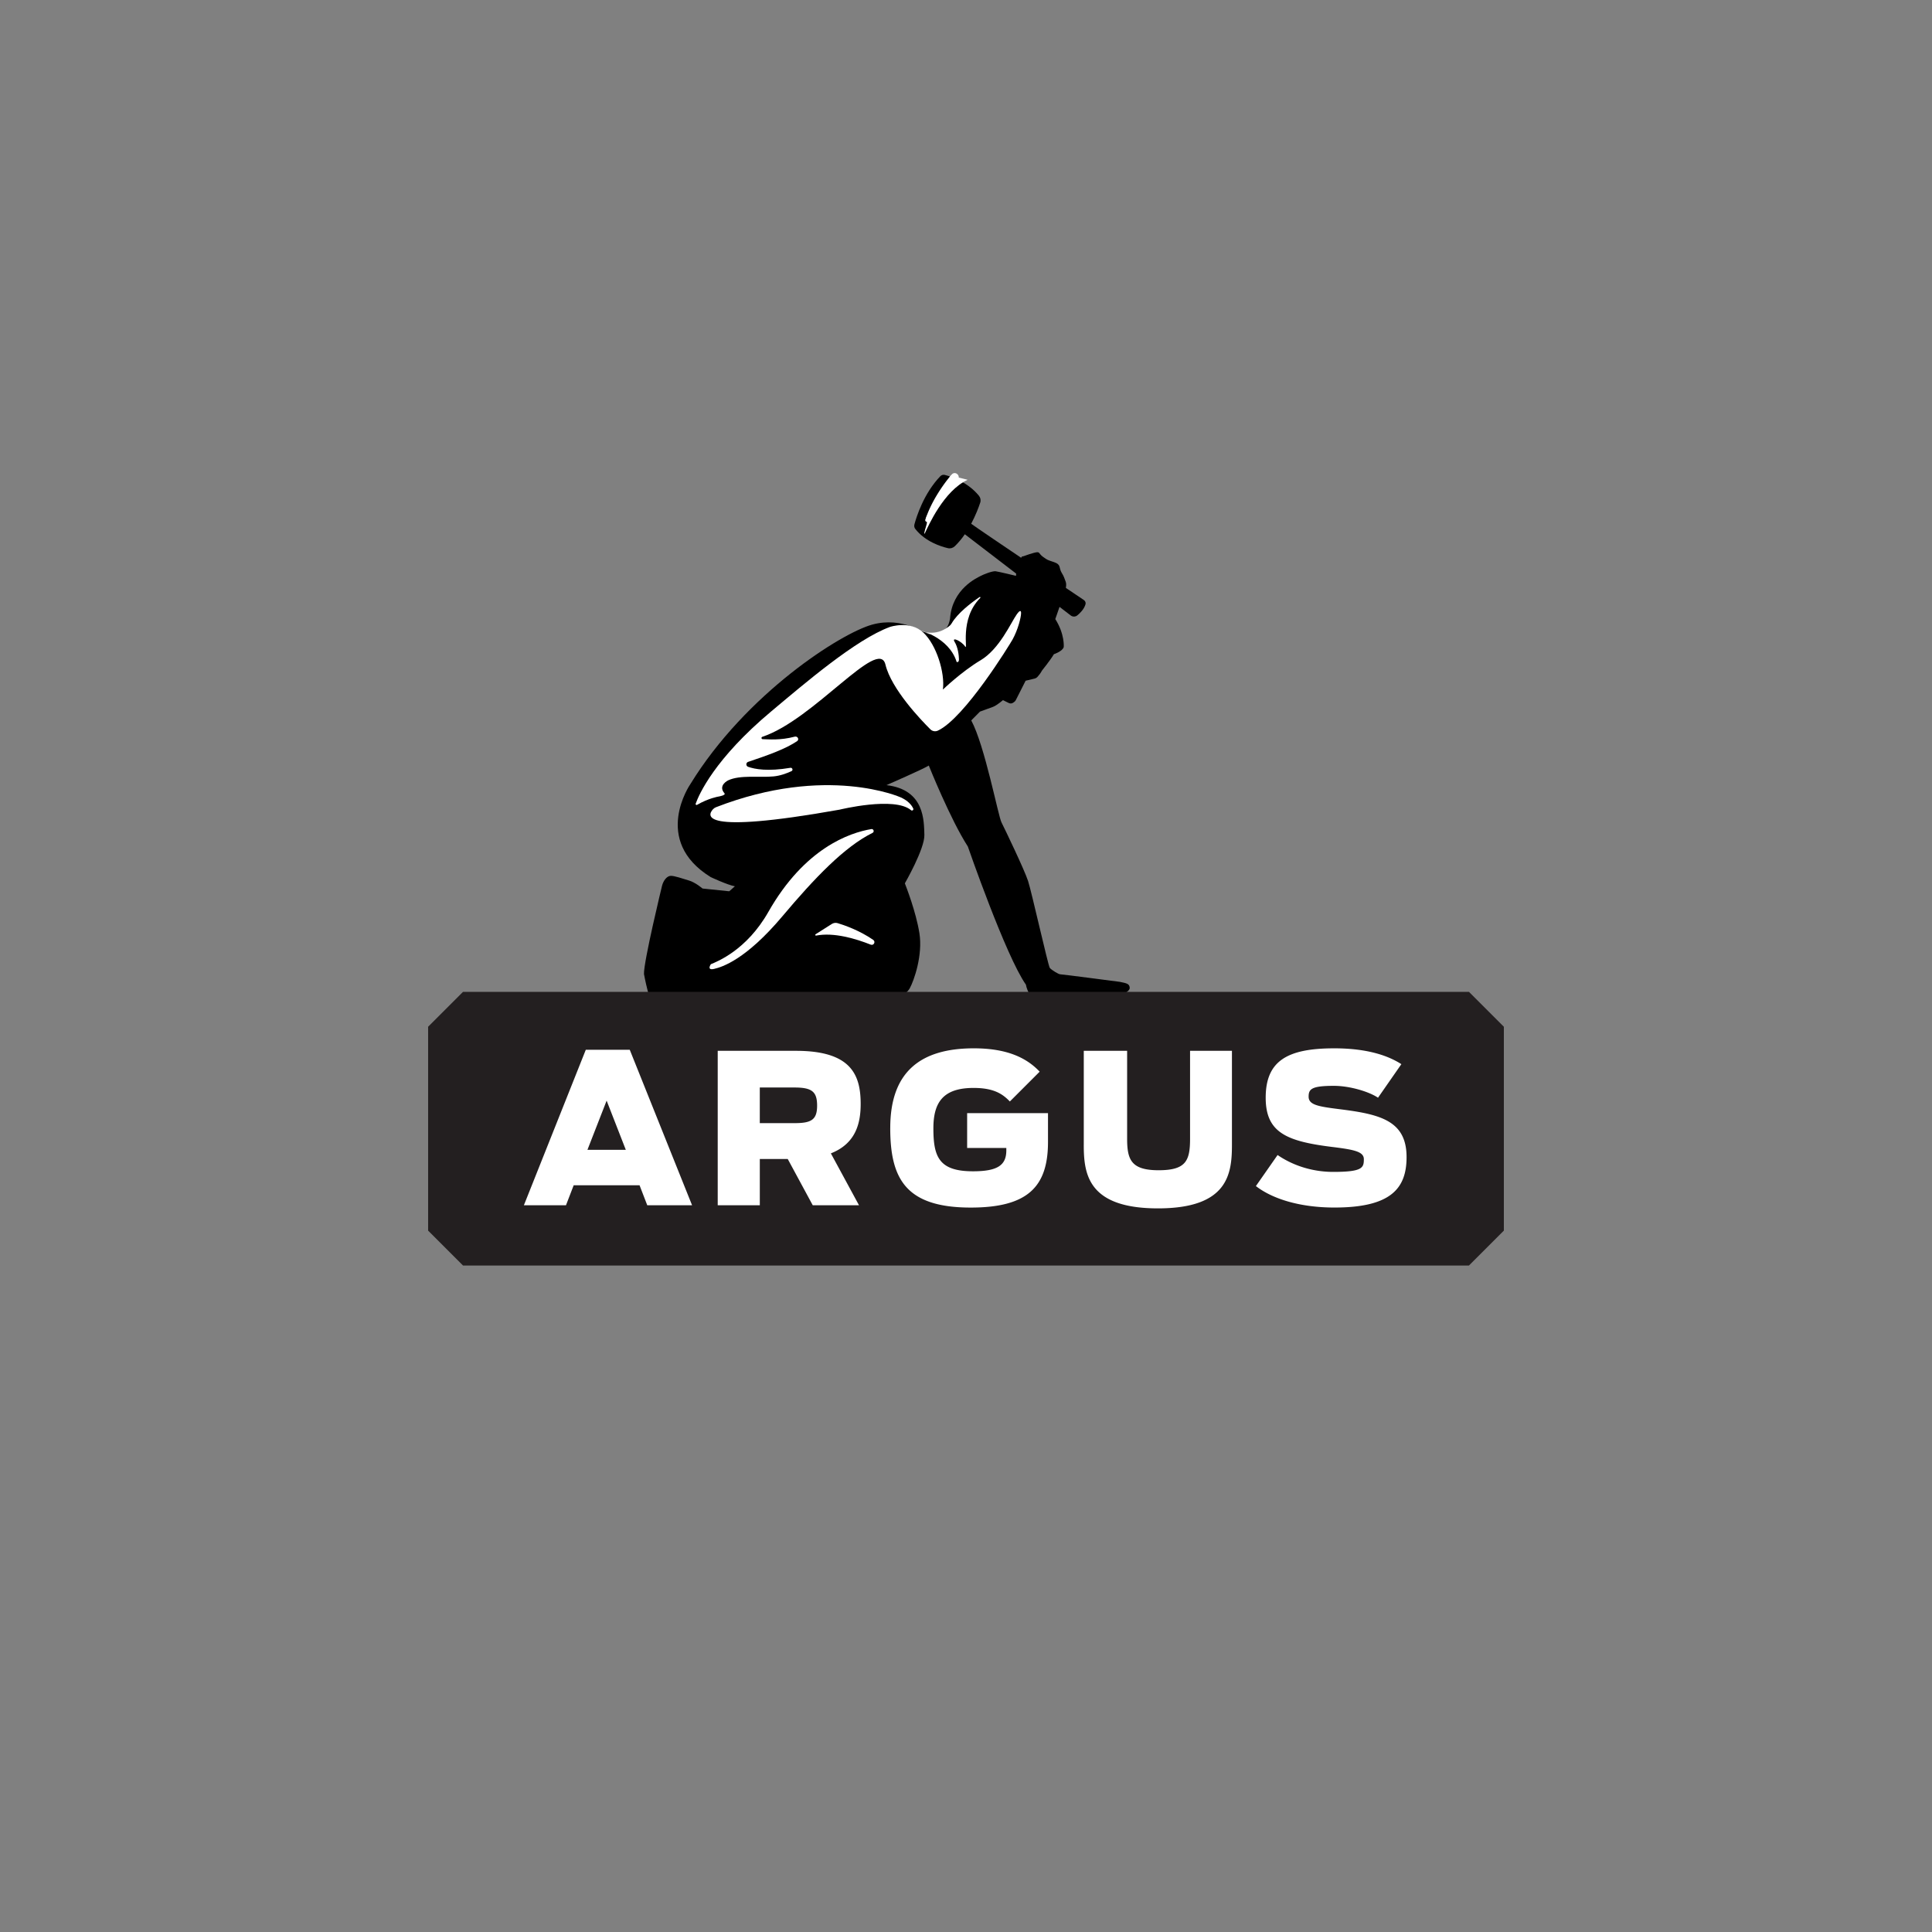
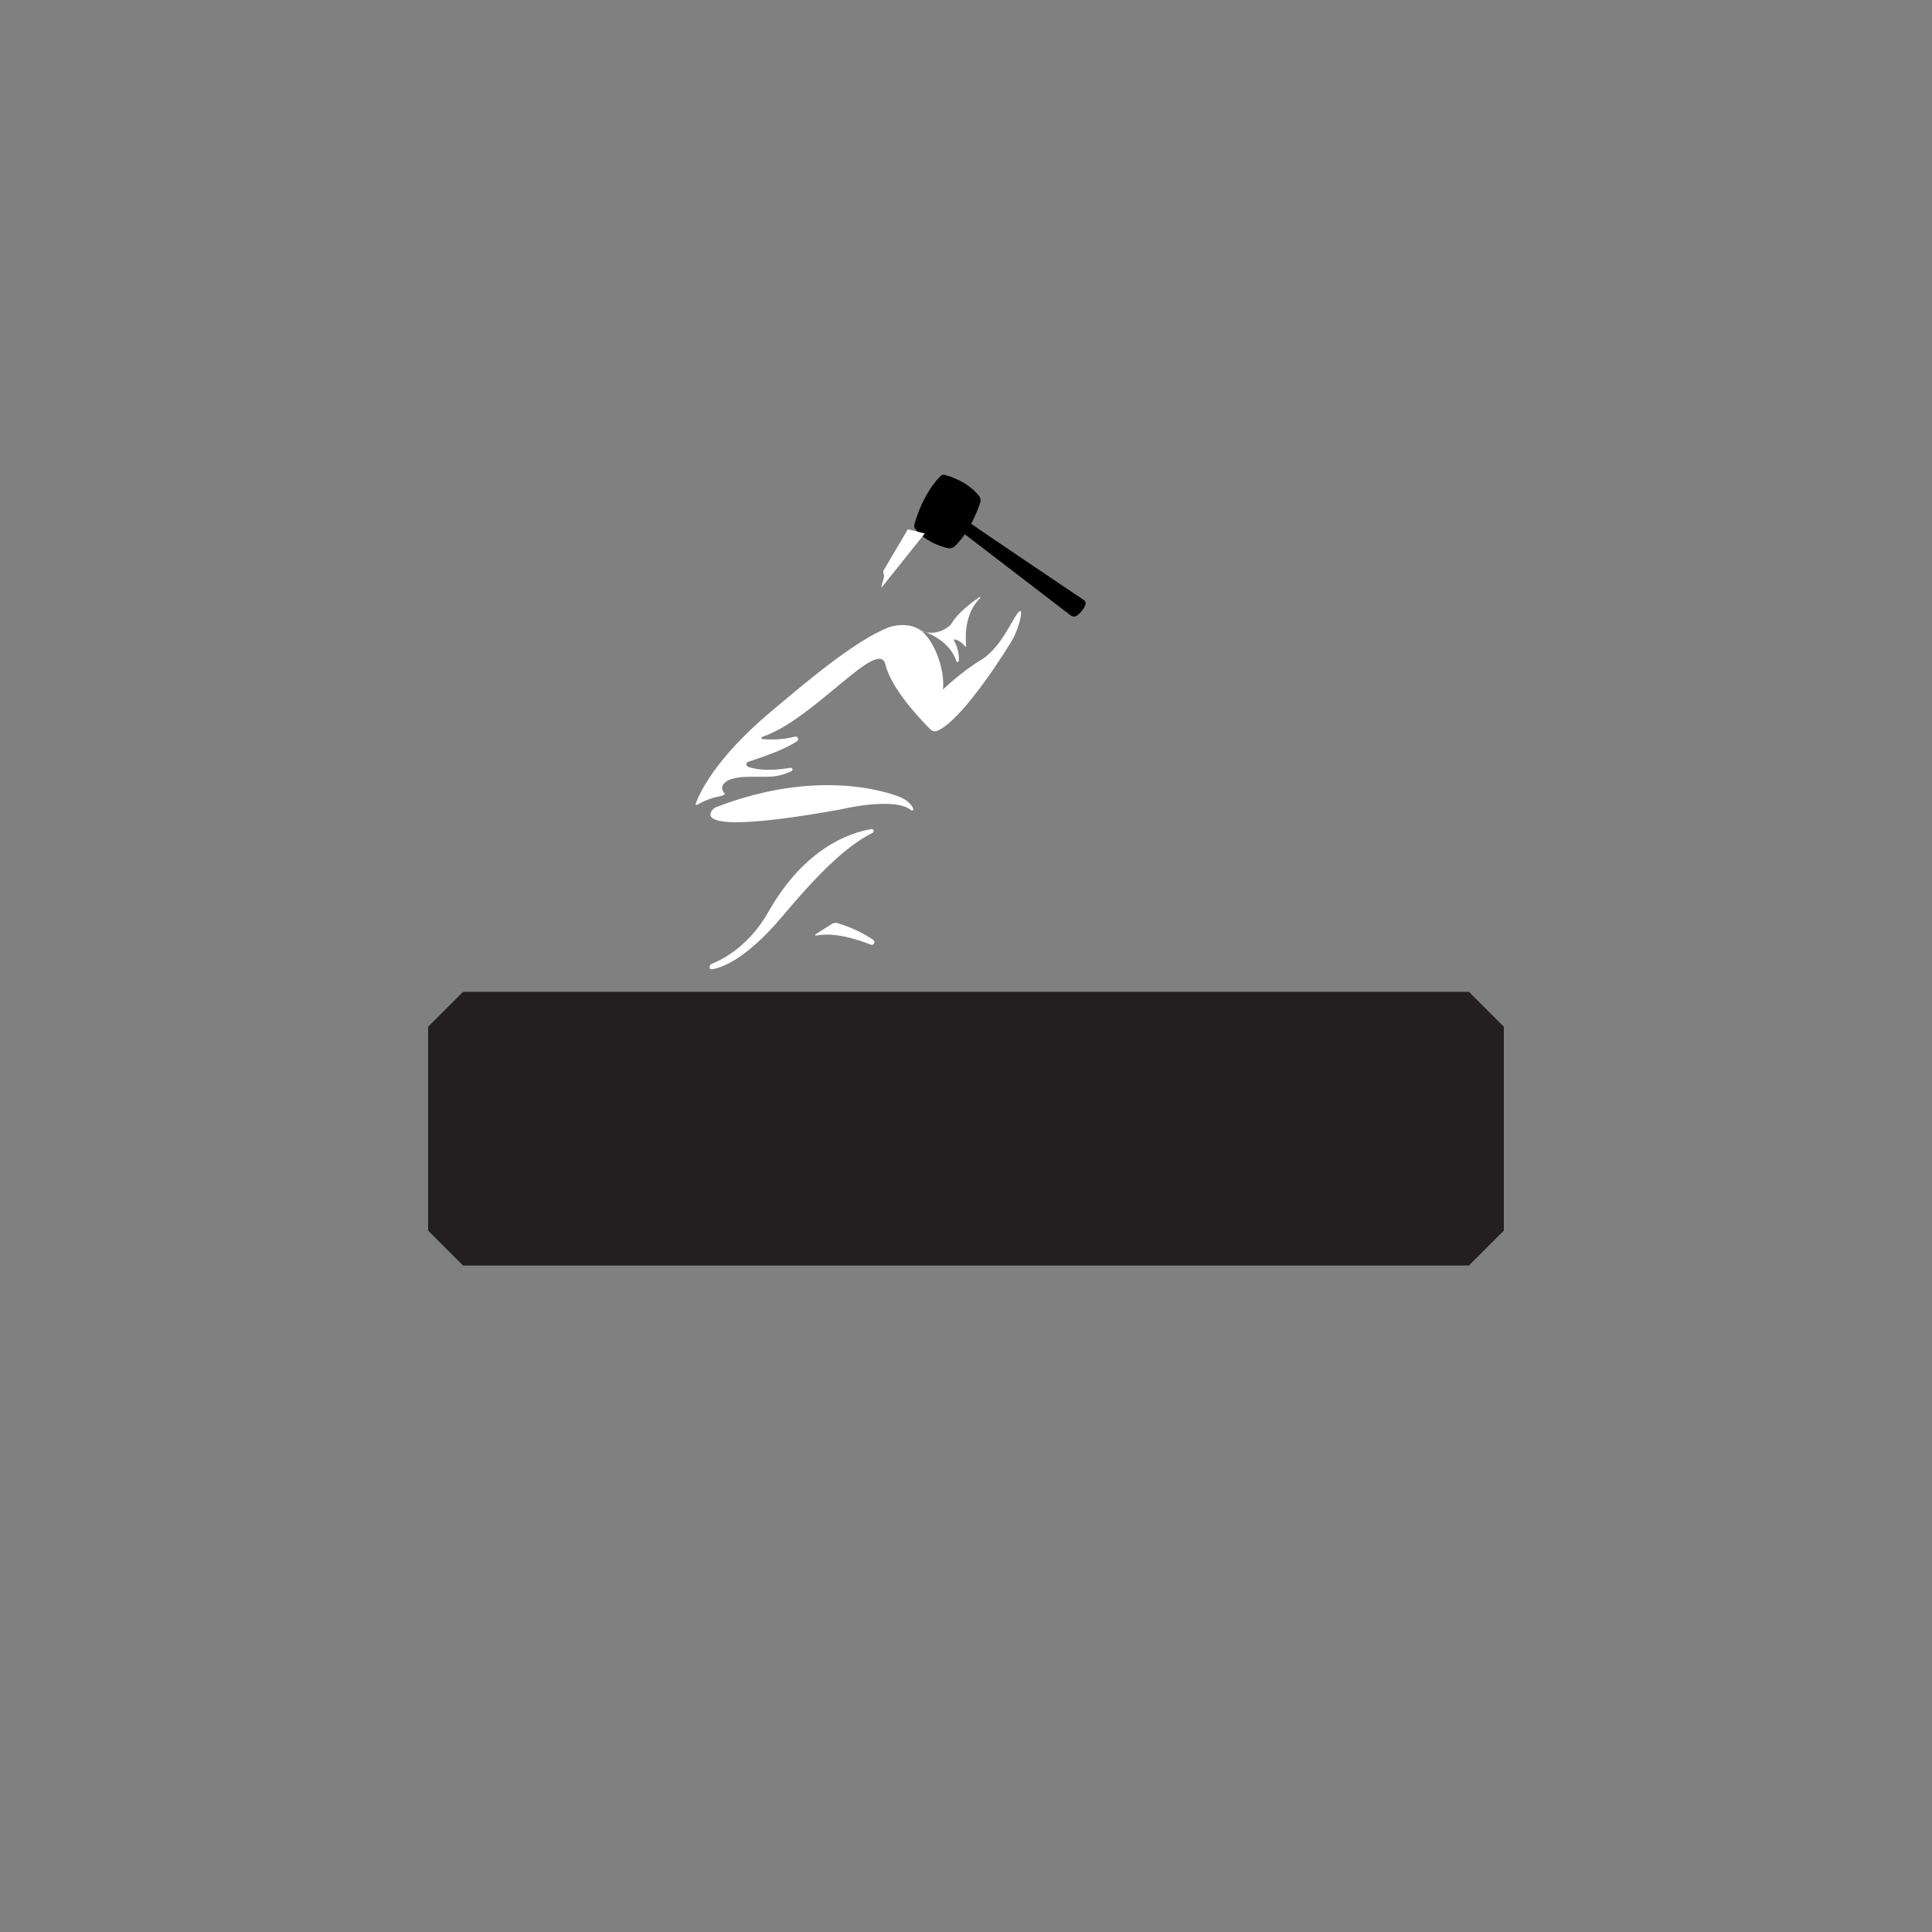
<svg xmlns="http://www.w3.org/2000/svg" id="Layer_1" viewBox="0 0 1080 1080">
  <rect x="0" y="0" width="1080" height="1080" fill="#808080" stroke="none" />
  <defs>
    <style>.cls-1{fill:none}.cls-3{fill:#fff}</style>
  </defs>
  <path d="M528.2 265.5c3.57.92 12.72 3.91 19.03 11.63.88 1.08 1.16 2.53.72 3.85-.83 2.5-2.48 6.98-5.05 11.8 5.64 4.11 54.64 37.03 62.99 42.64.78.53 1.18 1.49.91 2.4-.8 2.7-2.97 4.88-4.59 6.19-1.06.86-2.56.88-3.65.05l-59.21-45.41c-1.64 2.39-3.52 4.69-5.64 6.72-1.01.96-2.41 1.38-3.77 1.07-3.99-.92-12.71-3.66-18.28-10.75-.57-.72-.73-1.67-.49-2.56 1.14-4.26 5.21-17.28 14.48-26.93.66-.68 1.63-.95 2.55-.71z" />
-   <path d="m589.92 346.06 5.11-14.74s1.64-3.92.66-6.26c-.97-2.34-.67-2.35-2.26-4.97-1.58-2.62-.16-4.45-4.07-5.8-3.91-1.34-3.6-1.06-6.35-3.04-2.74-1.98-1.3-3.22-5.13-2.19-3.82 1.03-5.57 1.99-6.46 2.02-.89.03-3.56 8.15-3.47 10.82 0 0-9.59-2.33-11.38-2.56-1.79-.23-6.77 1.73-8.52 2.69-1.75.95-15.79 7.1-16.97 23.78 0 0-.71 5.08-3.33 6.36 0 0-5.27 2.27-7.94 2.37-2.67.09-14.93-10.16-32.28-5.37-17.36 4.79-70.51 38.49-101.66 89.23 0 0-21.75 31.38 11.38 51.88 0 0 9.37 4.42 13.56 5.16l-3.17 2.79-14.91-1.54s-3.99-3.42-7.59-4.48c-3.61-1.06-8.12-2.68-10.2-2.61-2.08.07-4.07 2.52-4.85 5.52 0 0-10.35 42.56-10.1 49.38 0 0 3.08 17.02 6.47 20.46 0 0 9.66 3.12 13.81 2.67 0 0 3.24-5.26 6.67-8.95 0 0 .54 6.32 1.79 8.06 0 0 36.62 3.01 58.34 4.01 0 0 8.28 1.19 13.36-2.23l-1.78-6.23s-2.48-4.24-4.9-5.34c0 0 26.13 8.49 42.01 4.05 0 0 10.25-3.94 12.77-8.48 2.51-4.55 7.35-18.69 5.43-30.8s-7.48-26.17-8.14-27.93c0 0 11.19-19.42 10.91-27.13-.28-7.71.28-25.26-21.2-27.76 0 0 20.77-9.07 23.67-10.95 0 0 12.08 30.17 21.83 45.26 0 0 21.22 61.33 32.49 77.26 0 0 1.22 9.17 10.19 10.63 0 0 15.93 5.07 17.45 6.2 0 0 6.88 1.24 7.66-1.76.78-3-1.32-3.52-2.82-4.06l-2.76-2.28 20.19-.43 1.72-1.84s6.45-2.31 6.37-4.69c-.09-2.38-1.88-2.61-5.47-3.37 0 0-32.47-4.26-33.36-4.23-.89.04-4.9-2.41-5.84-3.56-.93-1.16-10.14-42.42-12.15-48.59-2-6.17-12.93-28.94-14.85-32.74-1.92-3.79-9.27-42.75-16.91-57.03l4.87-4.93s5.01-1.8 7.26-2.64c2.2-.82 5.58-3.77 5.58-3.77l3.33 1.63c.75.36 1.63.3 2.31-.16l.62-.42c.39-.26.7-.62.92-1.04l5.5-10.86 4.98-1.19c.63-.15 1.19-.48 1.63-.95.7-.76 1.76-2.04 2.54-3.54 0 0 4.69-5.81 6.66-9.15 0 0 4.99-1.67 5.5-4.06 0 0 .63-7.15-4.72-15.57z" />
-   <path d="M516.95 298.22c1.97-4.22 10.63-23.87 23.96-30.01l-9.45-2.34-13.44 22.75c-.27.46-.36 1-.25 1.52.1.47.23 1.07.36 1.62.24 1-1.1 3.87-1.45 6.39-.02.07.03.14.1.16s.12-.03.16-.09zm31.16 70.89c-10.69 6.4-21.02 16.36-21.02 16.36 1.22-9.4-3.61-25.05-10.99-31.91-7.38-6.87-18.57-3.12-18.57-3.12-19.13 6.98-48.08 31.89-66.43 47.25-31.63 26.48-40.35 46.37-42.22 51.6-.17.47.35.87.79.62 6.41-3.71 11.83-4.6 11.83-4.6s4.47-.71 3.48-1.85c-3.84-4.43 2.06-7.24 2.06-7.24 6.75-3.16 17.35-1.46 25.34-2.2 3.67-.34 7.25-1.64 10.06-2.94 1.05-.49.53-2.06-.61-1.87-12.62 2.13-19.91.78-23.65-.57-1.3-.47-1.28-2.32.03-2.75 11.61-3.88 20.91-7.26 27.34-11.55 1.42-.95.34-2.98-1.31-2.54-8.06 2.13-14.29 1.49-17.91 1.4-.77-.02-.9-1.08-.17-1.32 28.72-9.54 65.02-56.12 68.8-40.4 3.29 13.68 19.82 30.94 25.12 36.21 1.09 1.08 2.74 1.4 4.14.76 14.92-6.86 40.22-48.14 41.76-50.89 3.07-5.48 4.81-12.48 4.81-14.88 0-1.51-.69-1.68-2.42.76-3.24 4.55-9.55 19.28-20.24 25.68z" class="cls-3" />
+   <path d="M516.95 298.22l-9.45-2.34-13.44 22.75c-.27.46-.36 1-.25 1.52.1.47.23 1.07.36 1.62.24 1-1.1 3.87-1.45 6.39-.02.07.03.14.1.16s.12-.03.16-.09zm31.16 70.89c-10.69 6.4-21.02 16.36-21.02 16.36 1.22-9.4-3.61-25.05-10.99-31.91-7.38-6.87-18.57-3.12-18.57-3.12-19.13 6.98-48.08 31.89-66.43 47.25-31.63 26.48-40.35 46.37-42.22 51.6-.17.47.35.87.79.62 6.41-3.71 11.83-4.6 11.83-4.6s4.47-.71 3.48-1.85c-3.84-4.43 2.06-7.24 2.06-7.24 6.75-3.16 17.35-1.46 25.34-2.2 3.67-.34 7.25-1.64 10.06-2.94 1.05-.49.53-2.06-.61-1.87-12.62 2.13-19.91.78-23.65-.57-1.3-.47-1.28-2.32.03-2.75 11.61-3.88 20.91-7.26 27.34-11.55 1.42-.95.34-2.98-1.31-2.54-8.06 2.13-14.29 1.49-17.91 1.4-.77-.02-.9-1.08-.17-1.32 28.72-9.54 65.02-56.12 68.8-40.4 3.29 13.68 19.82 30.94 25.12 36.21 1.09 1.08 2.74 1.4 4.14.76 14.92-6.86 40.22-48.14 41.76-50.89 3.07-5.48 4.81-12.48 4.81-14.88 0-1.51-.69-1.68-2.42.76-3.24 4.55-9.55 19.28-20.24 25.68z" class="cls-3" />
  <path d="M589.59 318.62c-.48-1.1-1.98-3.52-1.98-3.52-1.4-1.96-.34-4.05-3.46-4.16-3.12-.11-5.04 2.02-8.58 2.82-2.63.59-3.64 3.29-4.43 6.3 2.43-2.11 10.51-5.8 11.78-4.43 1.39 1.51 3.35 3.14 5.6 3.73 2.25.59 3.03 5.85 3.03 5.85 1.42-3.84-1.47-5.49-1.96-6.58zm-29.88 23.46s-4.94-.83-6.23 1.4-1.16 2.36-1.13 4.42c0 .59.37 2.61.87 3.94 0 0 .93 1.11.68-.11-.35-1.74.59-6.3 1.79-7.48.86-.85 1.32-1.24 3.36-1.74.67-.16 1.38.36.67-.44z" class="cls-1" />
  <path d="M547.59 333.75c-4.8 3.28-12.29 9-15.61 14.71-.28.47-.61.89-1.02 1.25-2.05 1.8-8.56 6.45-17.48 2.38 0 0 16.92 3.85 21.3 17.95 0 0 1.32.55 1.28-1.53-.04-2.1-.54-6.66-2.43-9.71-1.89-3.05 3.85-.44 5.89 2.61 1.86 2.78-3.45-15.24 8.46-27.19.26-.26-.08-.68-.38-.47zm-44.1 111.98s-41.3-18.53-103.23 5.5c-.64.25-1.22.63-1.68 1.13-2.98 3.23-8.95 14.46 70.7.25 0 0 30.75-7.56 40 .29.66.56 1.58-.17 1.22-.95-.92-1.95-2.87-4.34-7-6.22zm-15.71 19.83c1.14-.56.56-2.31-.69-2.1-12.21 2.04-37.3 10.64-57.57 46.3-12.15 21.39-28.64 27.77-32.15 29.24 0 0-2.54 3.65 1.88 2.61 4.42-1.05 17.64-5.09 38.15-29.45 17.95-21.32 34.67-38.83 50.38-46.59z" class="cls-3" />
-   <path d="M444.52 557.19s-4.37-7.58-17.66-11.22c-1.35-.37-2.21 1.43-1.06 2.23 4.67 3.25 10.93 7.85 11.92 9.83 0 0 4.12-1.04 6.8-.84z" class="cls-1" />
  <path d="M468.27 516.05c3.62 1.09 12.15 4.01 19.87 9.35 1.49 1.03.28 3.33-1.4 2.66-8.28-3.3-20.57-7-30.54-5.06-.44.09-.67-.49-.29-.73l9.07-5.76c.98-.62 2.18-.8 3.29-.46z" class="cls-3" />
  <path fill="#231f20" d="M821.17 707.43H258.83l-19.51-19.51V573.96l19.51-19.51h562.33l19.51 19.51v113.96l-19.51 19.51z" />
-   <path d="M327.46 586.84h24.58l34.83 86.9h-25.05l-4.31-11.18H320.7l-4.31 11.18h-23.53l34.6-86.9zm22.37 55.91-10.72-27.49-10.72 27.49h21.43zm90.52 5.13h-15.61v25.86h-23.53v-86.32h43.8c30.87 0 36.11 13.51 36.11 29.71 0 10.72-2.68 22.13-16.66 27.61l15.73 29.01h-25.86l-13.98-25.86zm3.84-20.04c9.32 0 12.58-1.86 12.58-9.79s-3.03-10.13-12.7-10.13h-19.34v19.92h19.46zm53.47 2.68c0-31.22 16.77-44.5 46.71-44.5 18.06 0 29.24 5.01 36.81 13.05l-16.66 16.66c-3.84-3.96-8.62-7.57-20.27-7.57-17.12 0-22.48 8.15-22.48 22.6 0 15.96 3.15 24 22.13 24 13.51 0 18.64-3.26 18.64-11.65v-1.4h-21.9v-19.45h45.2v16.08c0 25.16-11.42 36.7-43.22 36.7-36.46 0-44.97-16.31-44.97-44.5zm108.18 9.32v-52.42h24.23v49.16c0 11.77 2.33 17.59 17.59 17.59s17.59-5.24 17.59-17.59v-49.16h23.41v52.42c0 16.19-1.98 35.65-41.36 35.65s-41.47-19.45-41.47-35.65zm96.22 23.18 12.12-17.36c8.62 5.94 19.57 9.44 31.1 9.44 16.43 0 17.12-2.33 17.12-7.11 0-4.31-5.71-5.36-17.94-6.87-25.28-3.15-36.93-8.04-36.93-27.49 0-20.62 12.12-27.61 38.33-27.61 19.69 0 30.99 4.66 37.51 8.85l-13.05 18.76c-5.01-3.38-15.73-6.64-24.7-6.64-12.58 0-14.09 1.86-14.09 6.06 0 4.89 6.17 5.59 19.1 7.22 21.55 2.8 35.65 6.64 35.65 26.56 0 17.59-8.85 28.19-40.31 28.19-19.22 0-34.6-4.78-43.92-12zM535.21 268.39c-4.97 4.84-9.44 10.48-12.99 16.48-1.22 2.03-2.25 4.15-3.23 6.3a.92.92 0 0 1-1.23.46.95.95 0 0 1-.5-1.16c1.56-4.62 3.67-9.06 6.17-13.24 2.55-4.25 5.3-8.19 8.57-11.98 2.12-2.29 5.45.94 3.2 3.13z" class="cls-3" />
</svg>